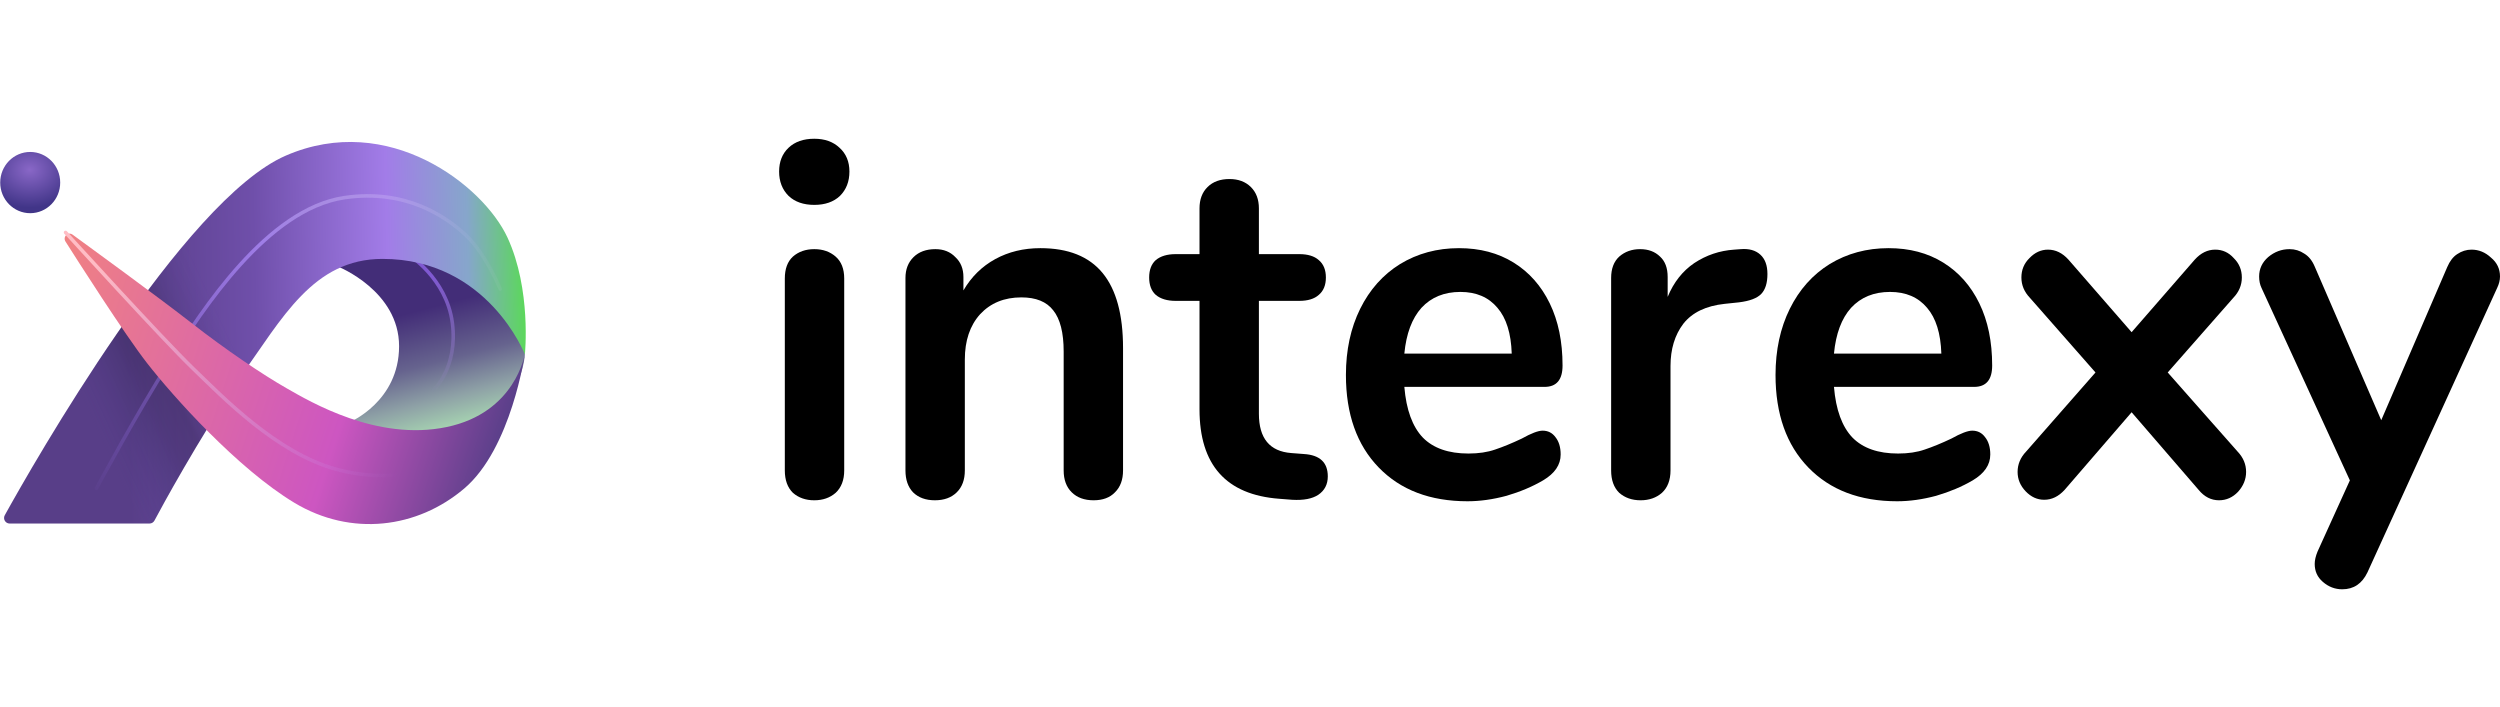
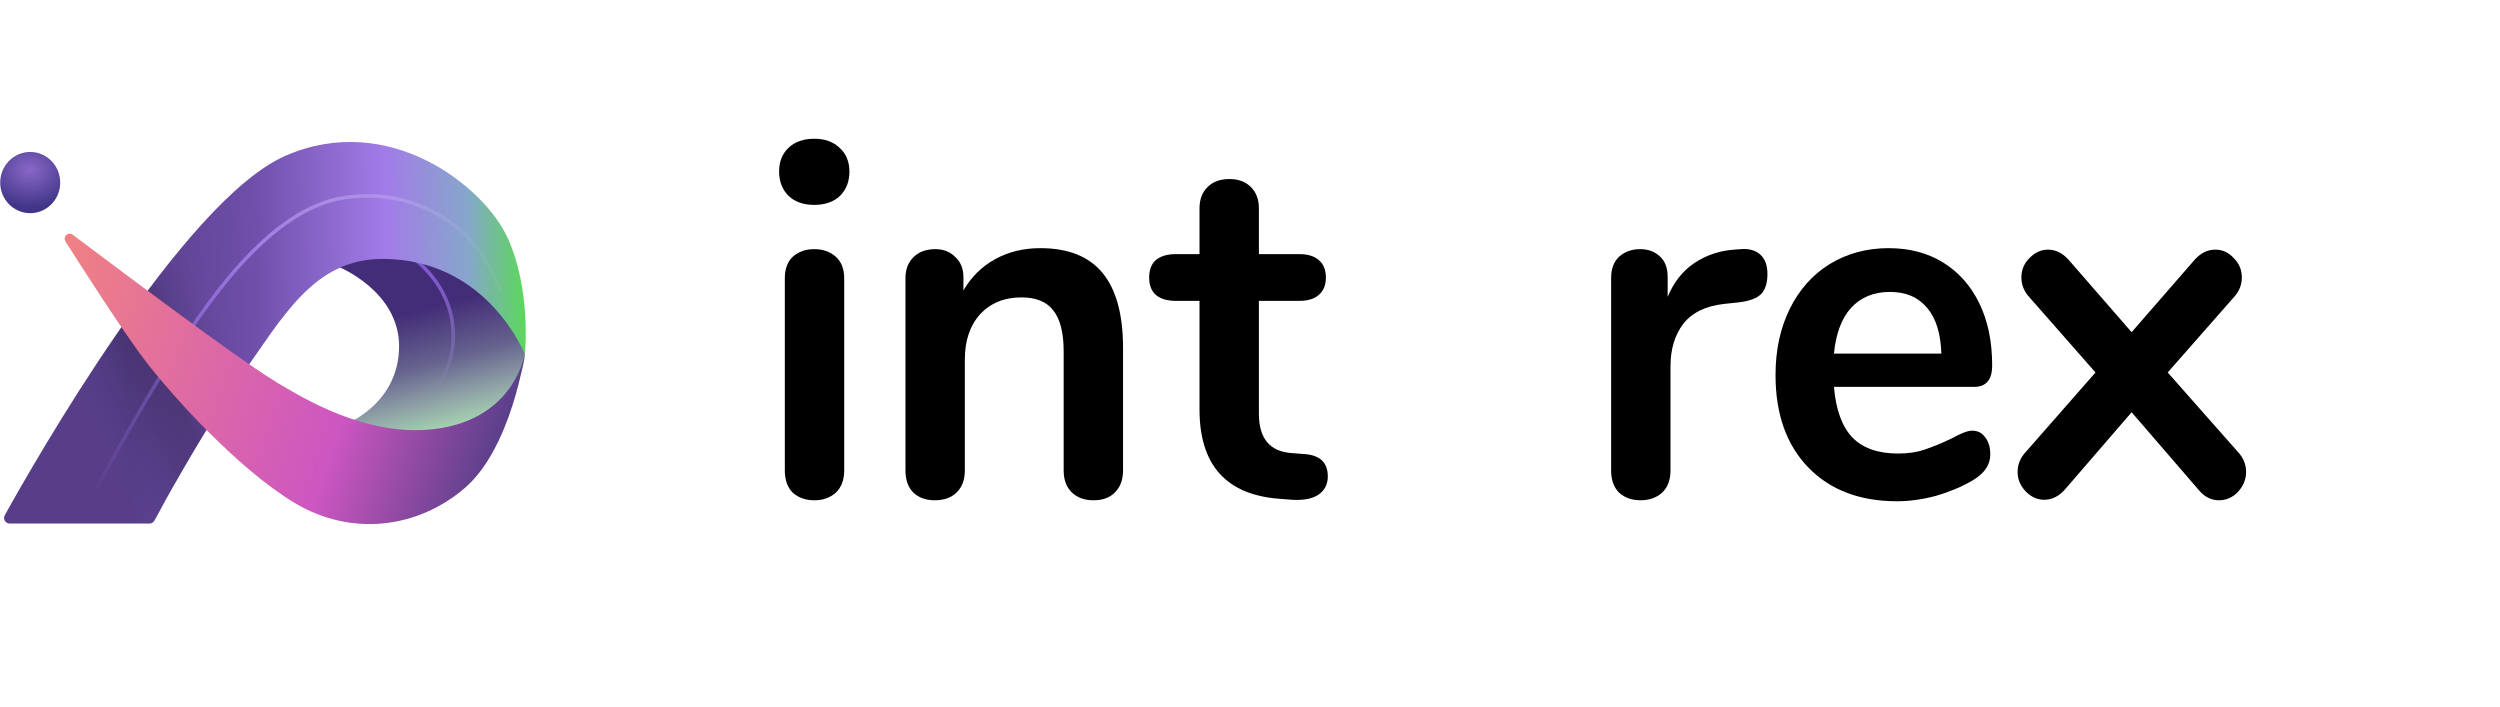
<svg xmlns="http://www.w3.org/2000/svg" width="152" height="43" viewBox="0 0 152 43" fill="none">
  <g id="logotext-purple 1" clip-path="url(#clip0_5215_15385)">
    <path id="Vector" d="M49.508 30.417C48.988 30.417 48.555 30.266 48.208 29.963C47.881 29.641 47.717 29.187 47.717 28.603V16.932C47.717 16.348 47.881 15.904 48.208 15.602C48.555 15.299 48.988 15.148 49.508 15.148C50.028 15.148 50.461 15.299 50.808 15.602C51.154 15.904 51.328 16.348 51.328 16.932V28.603C51.328 29.187 51.154 29.641 50.808 29.963C50.461 30.266 50.028 30.417 49.508 30.417ZM49.508 12.457C48.853 12.457 48.333 12.276 47.948 11.913C47.563 11.53 47.37 11.036 47.37 10.431C47.37 9.827 47.563 9.343 47.948 8.98C48.333 8.617 48.853 8.436 49.508 8.436C50.143 8.436 50.654 8.617 51.039 8.98C51.443 9.343 51.645 9.827 51.645 10.431C51.645 11.036 51.453 11.53 51.068 11.913C50.682 12.276 50.163 12.457 49.508 12.457Z" fill="#000" />
    <path id="Vector_2" d="M63.255 15.088C64.95 15.088 66.211 15.592 67.039 16.6C67.867 17.608 68.281 19.129 68.281 21.165V28.603C68.281 29.167 68.118 29.611 67.79 29.933C67.482 30.256 67.049 30.417 66.49 30.417C65.932 30.417 65.489 30.256 65.162 29.933C64.834 29.611 64.671 29.167 64.671 28.603V21.377C64.671 20.228 64.459 19.391 64.035 18.867C63.631 18.343 62.986 18.081 62.1 18.081C61.06 18.081 60.222 18.424 59.587 19.109C58.971 19.794 58.662 20.712 58.662 21.86V28.603C58.662 29.167 58.499 29.611 58.171 29.933C57.844 30.256 57.401 30.417 56.843 30.417C56.284 30.417 55.841 30.256 55.514 29.933C55.206 29.611 55.052 29.167 55.052 28.603V16.902C55.052 16.378 55.215 15.955 55.543 15.632C55.87 15.31 56.313 15.148 56.871 15.148C57.372 15.148 57.777 15.31 58.085 15.632C58.412 15.934 58.576 16.338 58.576 16.841V17.658C59.057 16.831 59.702 16.197 60.511 15.753C61.32 15.31 62.235 15.088 63.255 15.088Z" fill="#000" />
    <path id="Vector_3" d="M79.285 27.605C80.248 27.666 80.73 28.119 80.73 28.966C80.73 29.449 80.537 29.823 80.152 30.084C79.786 30.326 79.256 30.427 78.563 30.387L77.783 30.326C74.548 30.084 72.93 28.27 72.93 24.884V18.293H71.486C70.966 18.293 70.562 18.172 70.273 17.93C70.003 17.688 69.869 17.335 69.869 16.872C69.869 16.408 70.003 16.055 70.273 15.813C70.562 15.572 70.966 15.451 71.486 15.451H72.93V12.669C72.93 12.125 73.094 11.691 73.421 11.369C73.749 11.046 74.192 10.885 74.75 10.885C75.29 10.885 75.723 11.046 76.05 11.369C76.377 11.691 76.541 12.125 76.541 12.669V15.451H78.996C79.516 15.451 79.911 15.572 80.181 15.813C80.47 16.055 80.614 16.408 80.614 16.872C80.614 17.335 80.47 17.688 80.181 17.93C79.911 18.172 79.516 18.293 78.996 18.293H76.541V25.156C76.541 26.648 77.196 27.444 78.505 27.545L79.285 27.605Z" fill="#000" />
-     <path id="Vector_4" d="M93.79 26.184C94.118 26.184 94.377 26.315 94.57 26.577C94.782 26.839 94.888 27.192 94.888 27.635C94.888 28.26 94.532 28.784 93.819 29.207C93.164 29.59 92.423 29.903 91.595 30.145C90.767 30.367 89.977 30.477 89.226 30.477C86.954 30.477 85.153 29.792 83.825 28.422C82.496 27.051 81.832 25.176 81.832 22.798C81.832 21.286 82.121 19.946 82.698 18.777C83.276 17.608 84.085 16.7 85.124 16.055C86.184 15.41 87.378 15.088 88.706 15.088C89.977 15.088 91.085 15.38 92.028 15.965C92.972 16.549 93.704 17.376 94.224 18.444C94.743 19.512 95.003 20.772 95.003 22.223C95.003 23.09 94.638 23.523 93.906 23.523H85.384C85.5 24.914 85.876 25.942 86.511 26.607C87.147 27.252 88.071 27.575 89.284 27.575C89.9 27.575 90.439 27.494 90.902 27.333C91.383 27.172 91.922 26.95 92.519 26.668C93.097 26.345 93.521 26.184 93.79 26.184ZM88.793 17.749C87.811 17.749 87.021 18.071 86.424 18.716C85.847 19.361 85.5 20.288 85.384 21.498H91.913C91.874 20.268 91.585 19.341 91.046 18.716C90.507 18.071 89.756 17.749 88.793 17.749Z" fill="#000" />
    <path id="Vector_5" d="M105.842 15.148C106.343 15.108 106.738 15.219 107.027 15.481C107.316 15.743 107.46 16.136 107.46 16.66C107.46 17.204 107.335 17.607 107.085 17.869C106.834 18.131 106.382 18.303 105.727 18.383L104.86 18.474C103.724 18.595 102.887 18.998 102.347 19.683C101.827 20.369 101.567 21.225 101.567 22.253V28.603C101.567 29.187 101.394 29.641 101.047 29.963C100.701 30.266 100.268 30.417 99.748 30.417C99.228 30.417 98.794 30.266 98.448 29.963C98.12 29.641 97.957 29.187 97.957 28.603V16.902C97.957 16.337 98.12 15.904 98.448 15.602C98.794 15.299 99.218 15.148 99.719 15.148C100.219 15.148 100.624 15.299 100.932 15.602C101.24 15.884 101.394 16.297 101.394 16.841V18.051C101.76 17.164 102.299 16.479 103.012 15.995C103.744 15.511 104.552 15.239 105.438 15.178L105.842 15.148Z" fill="#000" />
    <path id="Vector_6" d="M119.911 26.184C120.239 26.184 120.498 26.315 120.691 26.577C120.903 26.839 121.009 27.192 121.009 27.635C121.009 28.26 120.652 28.784 119.94 29.207C119.285 29.59 118.543 29.903 117.716 30.145C116.888 30.367 116.098 30.477 115.347 30.477C113.075 30.477 111.274 29.792 109.945 28.422C108.617 27.051 107.952 25.176 107.952 22.798C107.952 21.286 108.241 19.946 108.819 18.777C109.397 17.608 110.205 16.7 111.245 16.055C112.305 15.41 113.498 15.088 114.827 15.088C116.098 15.088 117.205 15.38 118.149 15.965C119.092 16.549 119.824 17.376 120.344 18.444C120.865 19.512 121.124 20.772 121.124 22.223C121.124 23.09 120.758 23.523 120.026 23.523H111.505C111.621 24.914 111.996 25.942 112.632 26.607C113.268 27.252 114.191 27.575 115.405 27.575C116.021 27.575 116.561 27.494 117.022 27.333C117.504 27.172 118.043 26.95 118.64 26.668C119.218 26.345 119.642 26.184 119.911 26.184ZM114.914 17.749C113.932 17.749 113.142 18.071 112.545 18.716C111.967 19.361 111.621 20.288 111.505 21.498H118.034C117.994 20.268 117.706 19.341 117.167 18.716C116.628 18.071 115.877 17.749 114.914 17.749Z" fill="#000" />
    <path id="Vector_7" d="M136.043 27.453C136.39 27.816 136.563 28.23 136.563 28.693C136.563 29.137 136.4 29.54 136.072 29.903C135.745 30.245 135.359 30.417 134.917 30.417C134.435 30.417 134.022 30.205 133.675 29.782L129.602 25.065L125.53 29.782C125.163 30.185 124.75 30.386 124.287 30.386C123.863 30.386 123.488 30.215 123.16 29.872C122.833 29.53 122.67 29.137 122.67 28.693C122.67 28.23 122.843 27.816 123.189 27.453L127.406 22.646L123.421 18.111C123.074 17.748 122.901 17.335 122.901 16.871C122.901 16.408 123.064 16.015 123.392 15.692C123.719 15.35 124.095 15.178 124.518 15.178C124.98 15.178 125.394 15.38 125.76 15.783L129.602 20.197L133.444 15.783C133.809 15.38 134.224 15.178 134.685 15.178C135.129 15.178 135.505 15.35 135.812 15.692C136.139 16.015 136.304 16.408 136.304 16.871C136.304 17.335 136.131 17.748 135.783 18.111L131.797 22.646L136.043 27.453Z" fill="#000" />
-     <path id="Vector_8" d="M148.793 16.236C148.948 15.874 149.15 15.611 149.4 15.45C149.67 15.269 149.959 15.178 150.267 15.178C150.709 15.178 151.105 15.339 151.451 15.662C151.818 15.964 152 16.347 152 16.811C152 17.033 151.943 17.264 151.827 17.506L143.941 34.801C143.613 35.486 143.104 35.829 142.409 35.829C141.967 35.829 141.572 35.678 141.226 35.375C140.898 35.093 140.734 34.73 140.734 34.286C140.734 34.065 140.792 33.813 140.908 33.531L142.872 29.207L137.5 17.506C137.404 17.305 137.355 17.073 137.355 16.811C137.355 16.347 137.538 15.954 137.904 15.632C138.289 15.309 138.722 15.148 139.204 15.148C139.532 15.148 139.83 15.239 140.099 15.42C140.369 15.581 140.581 15.843 140.734 16.206L144.779 25.549L148.793 16.236Z" fill="#000" />
    <path id="Vector_9" d="M24.264 21.049C24.264 17.686 20.563 16.214 20.563 16.214C20.563 16.214 22.658 14.546 27.013 16.353C31.368 18.159 31.913 21.494 31.913 21.494C31.913 21.494 31.885 24.856 28.075 25.912C24.264 26.968 21.27 25.662 21.27 25.662C21.27 25.662 24.264 24.411 24.264 21.049Z" fill="url(#paint0_linear_5215_15385)" />
    <path id="Vector_10" d="M24.809 15.463C24.809 15.463 27.149 16.908 27.503 19.632C27.857 22.355 26.36 23.716 26.36 23.716" stroke="url(#paint1_linear_5215_15385)" stroke-width="0.217" stroke-linecap="round" />
    <path id="Vector_11" d="M0.586 31.831H9.091C9.216 31.831 9.33 31.762 9.39 31.651C9.855 30.778 11.964 26.88 14.602 22.939C17.16 19.354 19.038 15.741 23.257 15.741C29.654 15.741 31.913 21.549 31.913 21.549C31.913 21.549 32.321 17.603 30.851 14.435C29.381 11.268 23.611 6.755 17.378 9.461C11.13 12.173 1.993 28.252 0.291 31.324C0.164 31.553 0.328 31.831 0.586 31.831Z" fill="url(#paint2_linear_5215_15385)" />
    <path id="Vector_12" d="M0.586 31.831H9.091C9.216 31.831 9.33 31.762 9.39 31.651C9.855 30.778 11.964 26.88 14.602 22.939C17.16 19.354 19.038 15.741 23.257 15.741C29.654 15.741 31.913 21.549 31.913 21.549C31.913 21.549 32.321 17.603 30.851 14.435C29.381 11.268 23.611 6.755 17.378 9.461C11.13 12.173 1.993 28.252 0.291 31.324C0.164 31.553 0.328 31.831 0.586 31.831Z" fill="url(#paint3_linear_5215_15385)" fill-opacity="0.2" />
    <path id="Vector_13" d="M5.865 29.691C5.865 29.691 8.423 24.939 10.356 21.91C12.288 18.881 16.235 12.712 20.944 12.017C24.649 11.471 27.095 13.157 28.293 14.268C29.557 15.442 30.416 17.575 30.416 17.575" stroke="url(#paint4_linear_5215_15385)" stroke-width="0.217" stroke-linecap="round" />
-     <path id="Vector_14" d="M27.149 25.965C31.368 25.089 31.913 21.501 31.913 21.501C31.913 21.501 31.096 27.253 28.238 29.69C25.38 32.128 21.352 32.648 17.895 30.567C14.439 28.485 10.519 24.103 8.941 22.076C7.559 20.303 4.678 15.784 3.979 14.681C3.892 14.543 3.926 14.36 4.056 14.264C4.161 14.186 4.3 14.183 4.405 14.26C5.33 14.933 9.703 18.122 11.608 19.611C13.745 21.282 15.99 22.788 17.433 23.61C18.875 24.432 22.931 26.842 27.149 25.965Z" fill="url(#paint5_linear_5215_15385)" />
-     <path id="Vector_15" d="M3.987 14.134C3.987 14.134 9.9 20.634 11.726 22.395C13.552 24.155 16.795 27.514 20.392 28.516C23.989 29.518 26.523 28.327 26.523 28.327" stroke="url(#paint6_linear_5215_15385)" stroke-width="0.217" stroke-linecap="round" />
+     <path id="Vector_14" d="M27.149 25.965C31.368 25.089 31.913 21.501 31.913 21.501C31.913 21.501 31.096 27.253 28.238 29.69C25.38 32.128 21.352 32.648 17.895 30.567C14.439 28.485 10.519 24.103 8.941 22.076C7.559 20.303 4.678 15.784 3.979 14.681C3.892 14.543 3.926 14.36 4.056 14.264C4.161 14.186 4.3 14.183 4.405 14.26C13.745 21.282 15.99 22.788 17.433 23.61C18.875 24.432 22.931 26.842 27.149 25.965Z" fill="url(#paint5_linear_5215_15385)" />
    <path id="Vector_16" d="M1.836 12.962C2.844 12.962 3.66 12.129 3.66 11.101C3.66 10.072 2.844 9.239 1.836 9.239C0.829 9.239 0.013 10.072 0.013 11.101C0.013 12.129 0.829 12.962 1.836 12.962Z" fill="url(#paint7_radial_5215_15385)" />
  </g>
  <defs>
    <linearGradient id="paint0_linear_5215_15385" x1="26.251" y1="14.018" x2="29.703" y2="27.072" gradientUnits="userSpaceOnUse">
      <stop offset="0.333" stop-color="#432D78" />
      <stop offset="0.578" stop-color="#66638E" />
      <stop offset="0.745" stop-color="#8EA1A6" />
      <stop offset="1" stop-color="#BBFFBB" />
    </linearGradient>
    <linearGradient id="paint1_linear_5215_15385" x1="27.013" y1="23.744" x2="26.175" y2="16.76" gradientUnits="userSpaceOnUse">
      <stop stop-color="#AD95E0" stop-opacity="0" />
      <stop offset="1" stop-color="#8059D2" />
    </linearGradient>
    <linearGradient id="paint2_linear_5215_15385" x1="4.858" y1="18.854" x2="33.247" y2="18.267" gradientUnits="userSpaceOnUse">
      <stop offset="0.098" stop-color="#583E88" />
      <stop offset="0.375" stop-color="#6F4FAA" />
      <stop offset="0.661" stop-color="#A27CE8" />
      <stop offset="0.833" stop-color="#86A6CB" />
      <stop offset="1" stop-color="#4BEB30" />
    </linearGradient>
    <linearGradient id="paint3_linear_5215_15385" x1="6.409" y1="27.385" x2="15.321" y2="23.276" gradientUnits="userSpaceOnUse">
      <stop stop-color="#413588" stop-opacity="0" />
      <stop offset="0.385" stop-color="#120F26" />
      <stop offset="0.537" />
      <stop offset="1" stop-color="#413588" stop-opacity="0" />
    </linearGradient>
    <linearGradient id="paint4_linear_5215_15385" x1="4.939" y1="29.691" x2="30.36" y2="15.855" gradientUnits="userSpaceOnUse">
      <stop stop-color="#946CE8" stop-opacity="0" />
      <stop offset="0.584" stop-color="#9F7EE7" />
      <stop offset="1" stop-color="#E6DAFF" stop-opacity="0" />
    </linearGradient>
    <linearGradient id="paint5_linear_5215_15385" x1="31.45" y1="23.994" x2="3.355" y2="14.867" gradientUnits="userSpaceOnUse">
      <stop stop-color="#593F89" />
      <stop offset="0.328" stop-color="#CD56C1" />
      <stop offset="1" stop-color="#F18281" />
    </linearGradient>
    <linearGradient id="paint6_linear_5215_15385" x1="23.296" y1="30.031" x2="5.642" y2="16.042" gradientUnits="userSpaceOnUse">
      <stop stop-color="#BE8CF1" stop-opacity="0" />
      <stop offset="1" stop-color="#FFBDC5" />
    </linearGradient>
    <radialGradient id="paint7_radial_5215_15385" cx="0" cy="0" r="1" gradientUnits="userSpaceOnUse" gradientTransform="translate(1.809 10.322) rotate(90) scale(2.306 2.848)">
      <stop stop-color="#8967C7" />
      <stop offset="1" stop-color="#413588" />
    </radialGradient>
    <clipPath id="clip0_5215_15385">
      <rect width="152" height="42" fill="#000" transform="translate(0 0.5)" />
    </clipPath>
  </defs>
</svg>